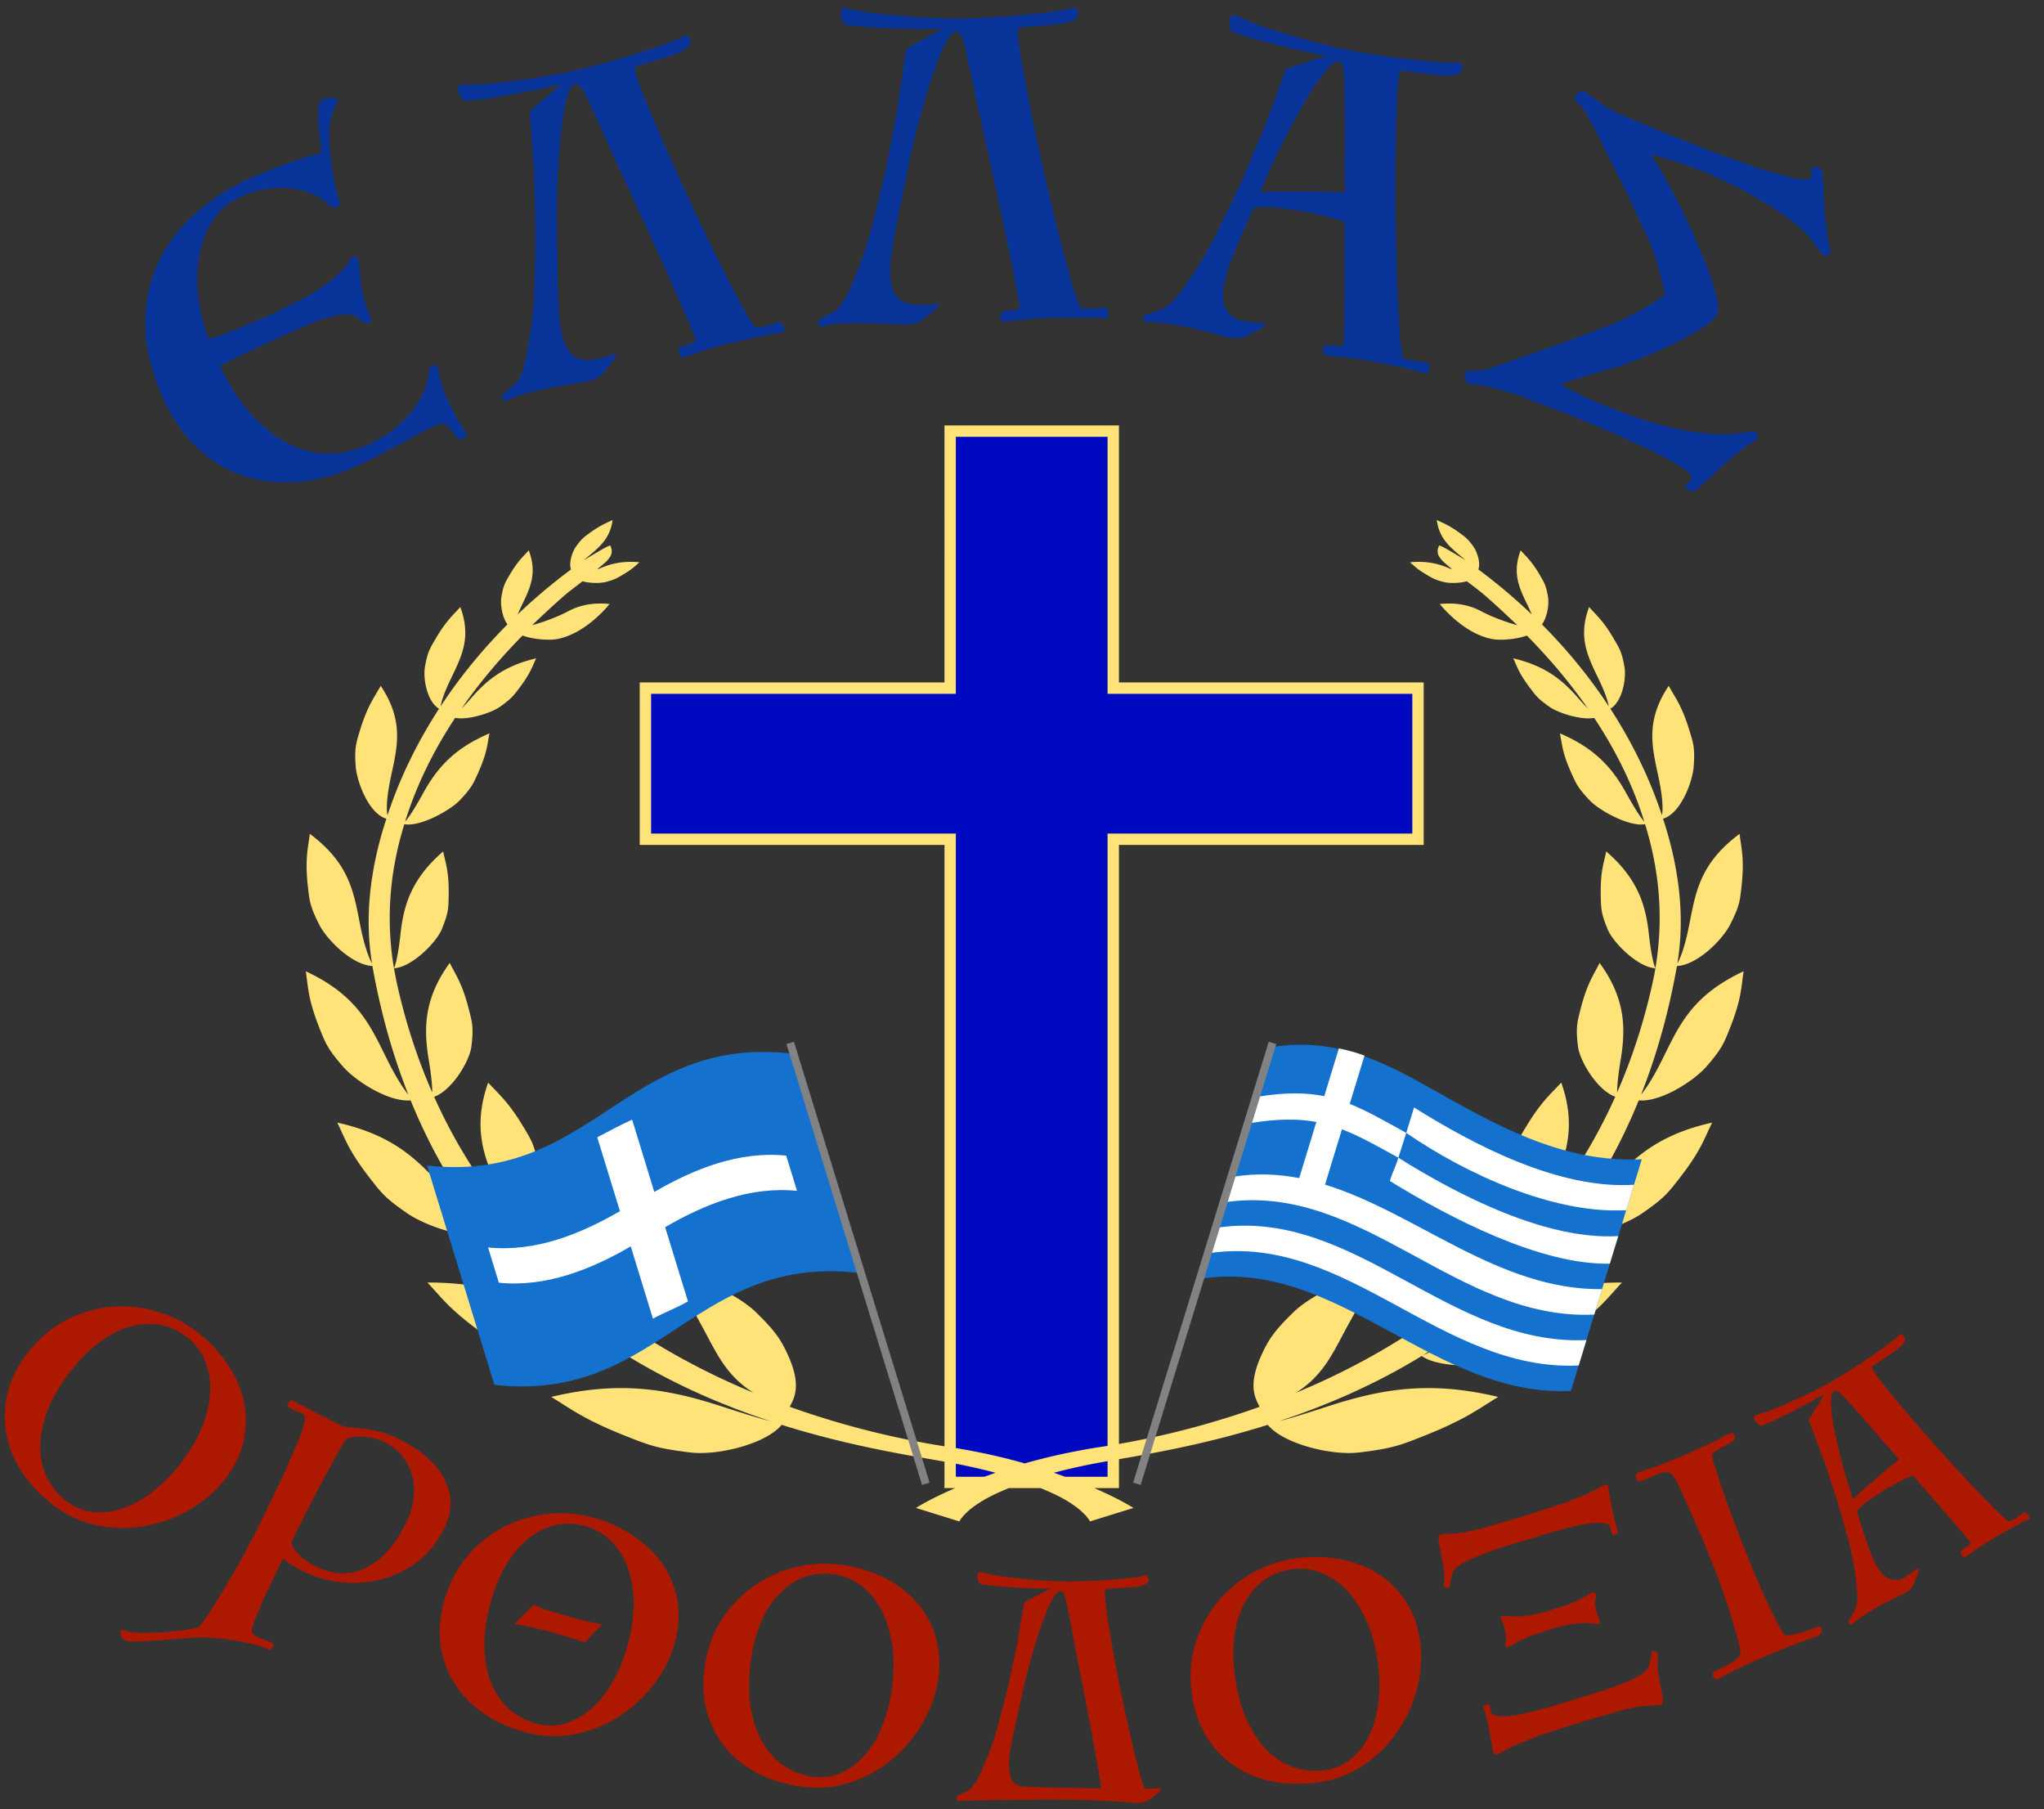
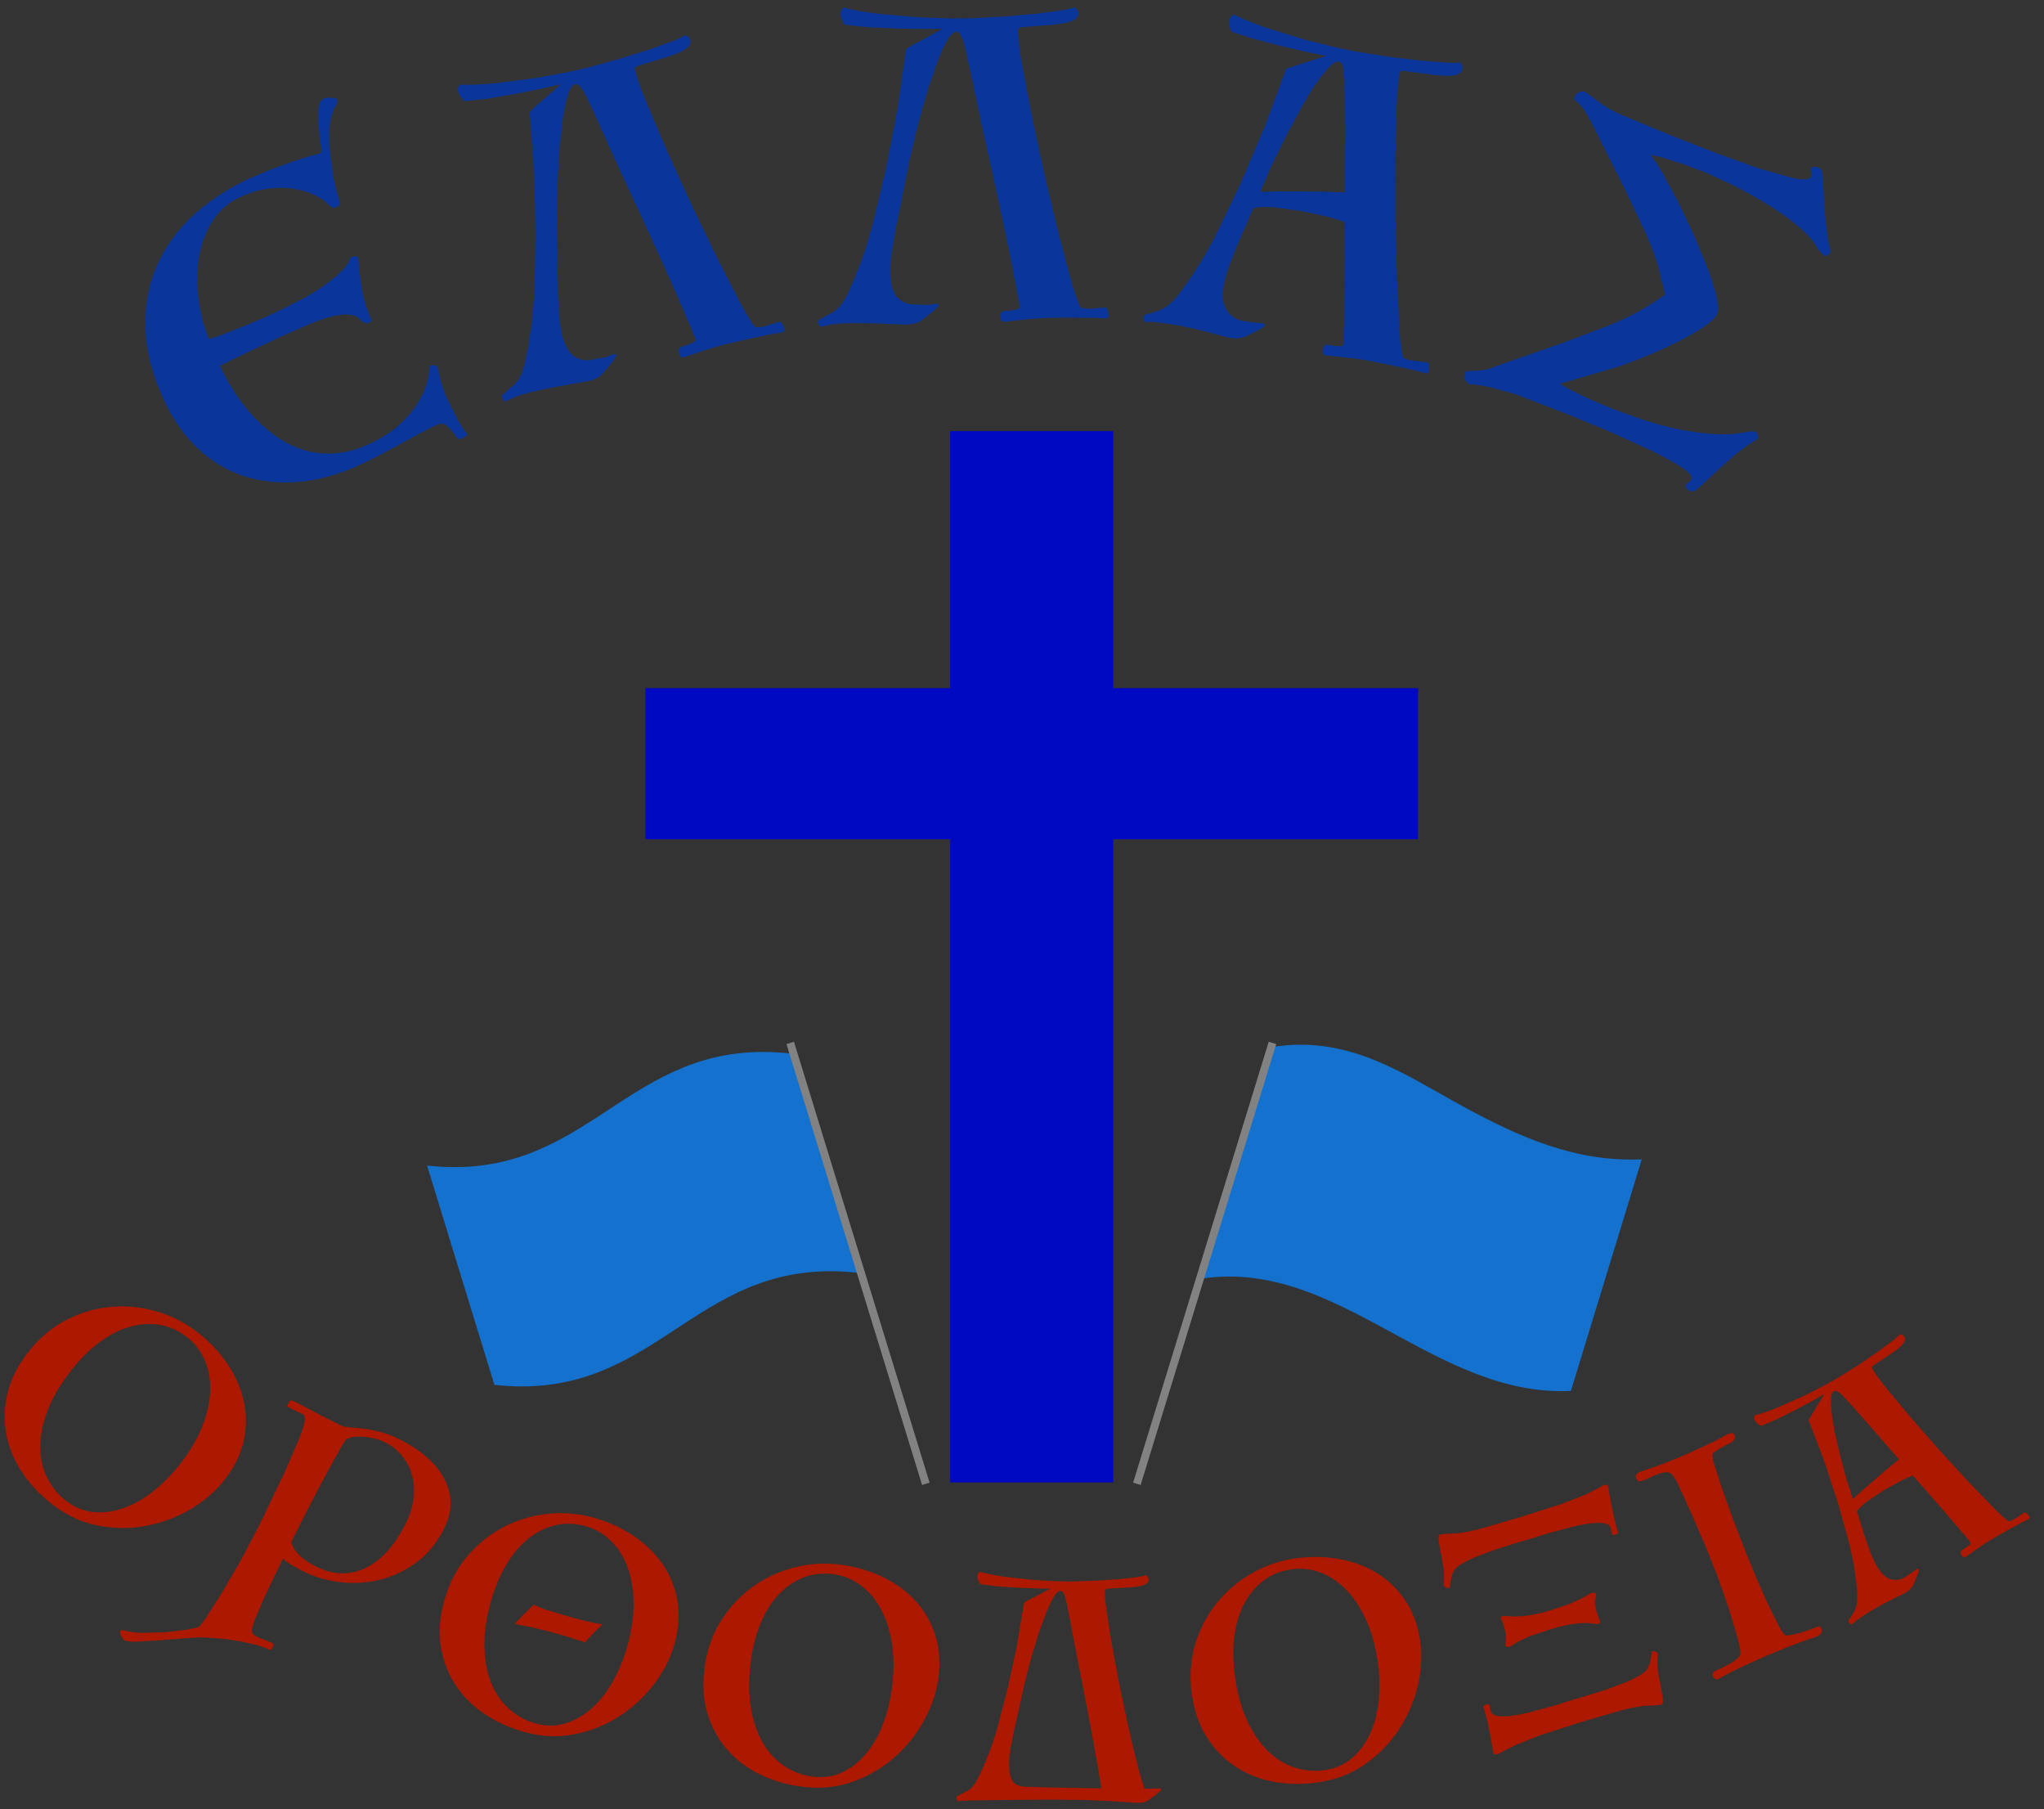
<svg xmlns="http://www.w3.org/2000/svg" width="100%" height="100%" viewBox="0 0 252 223" fill-rule="evenodd" stroke-linejoin="round" stroke-miterlimit="2">
  <rect x="0" y="0" width="252" height="223" fill="#333333" stroke="none" />
  <path d="M215.362 54.972c-.556.376-1.169.851-1.839 1.424l-1.929 1.724-1.631 1.534-.928.807a.66.66 0 0 1-.457.1c-.158-.025-.303-.082-.435-.171s-.228-.2-.287-.335a.36.36 0 0 1 .036-.376l.479-.369c.057-.052.111-.142.162-.271.106-.367-.315-.857-1.263-1.47s-2.179-1.289-3.69-2.029l-5.007-2.295-5.228-2.158-4.332-1.668-2.28-.865-2.891-.798c-.904-.205-1.825-.343-2.763-.413-.427-.427-.606-.729-.536-.906s.122-.407.158-.69l1.556-.06.943-.132c.259-.047.512-.124.759-.232s.604-.237 1.071-.388l7.778-2.721 5.394-2.038c1.499-.602 2.784-1.204 3.855-1.806s2.147-1.286 3.226-2.051l-.854-3.51c-.336-1.134-.827-2.441-1.474-3.92l-2.51-5.328-3.925-7.832-.757-1.41-.507-.839c-.152-.227-.322-.433-.51-.618l-.718-.727a.98.98 0 0 0 .162-.271c.037-.096.091-.187.161-.271s.184-.16.341-.229.383-.1.678-.096l2.271 1.669c.778.527 1.666.987 2.664 1.377l1.89.796 4.125 1.699 5.241 2.052 5.274 1.897 4.243 1.188c1.186.241 1.891.22 2.114-.064.114-.104.158-.263.131-.478l-.081-.505c.069-.27.296-.376.682-.318s.625.254.717.587c.046.167.085.59.115 1.271l.128 2.306.188 2.58.275 2.142.359 1.644c-.312.324-.544.465-.695.424s-.34-.198-.567-.472c-.207-.23-.447-.565-.72-1.006s-.762-.995-1.467-1.661-1.716-1.452-3.033-2.357-3.132-1.96-5.446-3.163l-3.297-1.541-3.11-1.163-2.481-.776-1.429-.336c.402.491.91 1.257 1.525 2.296l1.904 3.531 1.972 4.142 1.701 4.12c.475 1.3.827 2.441 1.056 3.422s.261 1.68.097 2.099c-.189.483-.844 1.09-1.966 1.821s-2.558 1.505-4.308 2.324-3.755 1.622-6.013 2.409l-7.079 2.075c.2.153.606.395 1.219.728l2.267 1.111 3.039 1.273 3.516 1.265c2.111.678 3.951 1.148 5.52 1.409s2.887.406 3.953.434 1.917-.011 2.552-.115l1.366-.218c.43-.054.699-.005.806.149s.152.393.135.721l-1.361.916zM56.241 53.84c-.263-.412-.593-.823-.988-1.232s-.876-.485-1.442-.227l-1.881.94-2.487 1.36-2.653 1.434-2.376 1.167c-2.739 1.245-5.342 1.954-7.809 2.127s-4.739-.105-6.818-.831-3.935-1.886-5.571-3.478-2.984-3.554-4.043-5.883c-1.475-3.243-2.227-6.273-2.255-9.091s.496-5.383 1.572-7.696 2.601-4.346 4.577-6.099 4.223-3.203 6.741-4.349l2.488-1.046 2.589-.949 2.185-.709 1.371-.368c.172-.04.208-.379.107-1.017l-.258-2.134c-.072-.784-.083-1.539-.033-2.265s.296-1.188.736-1.389c.607-.086 1.063-.084 1.37.004s.31.391.013.906c-.466.896-.725 1.935-.776 3.117s.042 2.536.28 4.062c.028.48.128 1.138.299 1.972s.407 1.752.711 2.754c.051.281-.092.488-.429.623s-.67.01-.996-.374c-.358-.369-.883-.728-1.574-1.079s-1.514-.613-2.467-.787-2.008-.198-3.166-.07-2.366.478-3.625 1.051c-1.417.644-2.539 1.601-3.368 2.87s-1.391 2.704-1.69 4.303-.346 3.291-.14 5.079a21.07 21.07 0 0 0 1.304 5.248c.28-.052.836-.229 1.668-.531l2.685-1.05 2.771-1.175 1.972-.926 2.911-1.495c.933-.538 1.769-1.08 2.509-1.625s1.358-1.065 1.856-1.557.815-.922.953-1.288a.57.57 0 0 1 .435-.483c.251-.076.452-.073.604.01.066.312.124.732.174 1.26l.2 1.818c.083.684.226 1.417.43 2.198s.484 1.566.842 2.353c.08.343-.058.52-.414.53s-.616-.081-.78-.272c-.355-.447-.84-.701-1.457-.762s-1.343.013-2.179.222-1.749.52-2.739.932l-3.185 1.392-5.149 2.399-2.72 1.351a26.6 26.6 0 0 0 1.609 2.972c.643 1.038 1.388 2.029 2.235 2.973s1.788 1.799 2.82 2.564a12.31 12.31 0 0 0 3.37 1.773c1.215.416 2.52.591 3.916.527s2.864-.448 4.406-1.15c1.48-.673 2.704-1.448 3.673-2.326s1.728-1.755 2.279-2.632.941-1.71 1.171-2.499.34-1.446.328-1.973c.051-.137.093-.213.124-.227.126-.058.297-.078.513-.063s.36.103.432.26l.232 1.262c.201.859.53 1.792.988 2.799l1.19 2.365c.421.759.832 1.37 1.233 1.833-.258.269-.508.45-.751.541s-.461.01-.653-.244zm27.666-11.038c.126-.067.306-.13.541-.189s.449-.129.642-.213.359-.169.497-.257.195-.183.17-.283-.173-.483-.445-1.146l-1.036-2.441-1.425-3.254-1.633-3.656-1.638-3.575-1.394-3.021-1.381-2.97-1.651-3.625-1.564-3.487-1.155-2.492c-.427-.856-.745-1.383-.955-1.58s-.398-.275-.566-.233c-.335.083-.621.475-.856 1.175s-.444 1.617-.626 2.749l-.456 3.856-.262 4.422-.08 4.51.085 4.096.029 2.478.042 2.636.142 2.611c.071.856.194 1.636.369 2.341.343 1.375.862 2.28 1.558 2.712s1.48.541 2.352.323c.067-.016.204-.042.409-.075l.667-.113c.239-.041.474-.1.705-.175s.405-.163.522-.264c.386-.025.531.055.434.24s-.292.473-.586.867l-.963 1.176c-.399.473-.985.806-1.756.998a14.9 14.9 0 0 1-.793.144l-1.561.282-1.944.351-1.931.4c-1.183.259-2.117.519-2.8.778l-1.303.565c-.059.05-.174-.055-.346-.315s-.132-.457.12-.591a3.34 3.34 0 0 0 .46-.409c.155-.163.367-.349.636-.559.663-.486 1.142-1.318 1.436-2.496s.573-2.673.835-4.485c.194-1.224.338-2.864.432-4.919l.144-6.718-.175-7.574-.541-7.537c.152-.252.576-.66 1.272-1.226l2.569-2.243-2.353.532-3.285.658-3.41.582-2.73.306c-.151-.034-.321-.179-.509-.435s-.317-.518-.384-.787c-.075-.302.001-.57.228-.805 1.434.035 2.967-.035 4.598-.209l4.662-.6 3.964-.72 2.555-.583 3.977-1.097 3.719-1.166 2.869-1.036c.776-.318 1.236-.548 1.378-.691.059-.05.181.009.365.177s.285.285.302.352c.092.37-.007.688-.297.956s-.726.52-1.309.754-1.307.477-2.171.728l-2.882.878c.017.067.008.105-.025.113a.23.23 0 0 0-.095.05c-.029.025-.046.065-.05.12s.015.166.056.333c.193.772.636 2.016 1.331 3.732l2.46 5.802 3.077 6.772 3.208 6.658 2.801 5.451c.833 1.557 1.476 2.599 1.928 3.128.311-.042.495-.052.554-.031s.239-.006.541-.081l1.12-.333.717-.232c.135-.033.269.076.403.328s.213.428.238.528c.059.235-.029.382-.264.441-.168.041-.407.083-.718.125s-.736.121-1.277.238l-2.108.444-3.259.759-1.422.407-1.46.471-1.233.414-.743.238c-.201.05-.365-.105-.49-.466s-.067-.625.177-.792zm79.589-35.908l-2.364-.485-3.263-.756-3.347-.875-2.613-.848c-.124-.093-.219-.295-.285-.606s-.074-.602-.024-.874a.81.81 0 0 1 .538-.64c1.293.623 2.718 1.192 4.277 1.705l4.494 1.376 3.908.979 2.568.522 4.101.645 3.924.454 3.042.24c.818.044 1.304.028 1.459-.05.068.013.158.1.269.261s.151.326.12.496a.92.92 0 0 1-.664.749c-.375.125-.876.174-1.504.147s-1.387-.105-2.278-.232l-2.987-.389c-.177.003-.296.175-.358.515-.143.782-.252 2.098-.327 3.948l-.151 6.301.011 7.437.178 7.39.304 6.12c.117 1.762.273 2.977.467 3.645.158.099.294.168.41.207s.327.086.634.142l1.157.159.749.084c.136.025.214.18.232.465s.018.478-.001.58c-.043.238-.184.335-.422.292-.17-.032-.405-.092-.705-.182a17.13 17.13 0 0 0-1.262-.31l-2.104-.464-3.282-.653-1.463-.215-1.524-.173-1.295-.132-.775-.089c-.102-.018-.174-.102-.217-.251s-.05-.307-.018-.477.083-.31.155-.42.178-.152.314-.127l1.238.147c.514.076.792-.005.836-.243.037-.204.064-.832.081-1.883l.034-3.791.019-4.716-.016-4.67c-.594-.215-1.352-.441-2.275-.68l-2.915-.639-3.422-.468c-1.09-.094-1.966-.061-2.628.099l-.996 2.271-1.049 2.418-.946 2.437c-.289.809-.499 1.57-.629 2.285-.255 1.395-.141 2.453.342 3.174s1.167 1.163 2.052 1.324l1.672.227c.231-.01.431 0 .601.031.272.05.396.143.371.279-.013.068-.109.164-.291.29a4.82 4.82 0 0 1-.675.377l-1.363.674c-.558.267-1.229.328-2.011.185-.102-.018-.363-.084-.782-.195l-1.533-.413-1.915-.482-1.93-.406-2.076-.327-1.269-.126-.657-.015c-.125.012-.222.012-.29 0s-.116-.083-.146-.212-.031-.26-.006-.396c.037-.204.144-.308.32-.311.366-.074.905-.239 1.62-.494.755-.284 1.485-.863 2.19-1.736s1.549-2.081 2.535-3.623c.681-1.036 1.489-2.47 2.422-4.303l2.902-6.061 2.963-6.973 2.615-7.089 4.929-1.577zm-39.798 31.468c.137-.039.327-.062.569-.069a4.16 4.16 0 0 0 .672-.071 3.57 3.57 0 0 0 .541-.146c.154-.056.229-.136.226-.24s-.066-.508-.191-1.214l-.491-2.606-.698-3.483-.816-3.921-.838-3.841-.718-3.249-.716-3.197-.84-3.893-.784-3.74-.597-2.681c-.235-.928-.434-1.51-.596-1.747s-.331-.354-.503-.349c-.346.01-.709.332-1.088.966s-.778 1.484-1.197 2.552l-1.268 3.67-1.199 4.264-1.04 4.39-.79 4.019-.5 2.428-.522 2.584-.417 2.581a14.69 14.69 0 0 0-.139 2.366c.041 1.417.356 2.411.943 2.982s1.331.844 2.23.817c.069-.002.208.003.415.014l.676.032a5.17 5.17 0 0 0 .726-.021c.241-.024.43-.073.567-.146.382.058.506.167.372.326s-.386.401-.757.723l-1.192.943c-.491.378-1.133.578-1.929.601a14.49 14.49 0 0 1-.805-.028l-1.584-.058-1.975-.072-1.972-.02c-1.211.001-2.178.055-2.902.162l-1.393.275c-.068.036-.158-.091-.271-.382s-.031-.475.244-.552a3.28 3.28 0 0 0 .536-.301c.187-.126.433-.263.74-.411.752-.333 1.397-1.044 1.936-2.132s1.13-2.489 1.772-4.204c.45-1.154.941-2.726 1.471-4.713l1.574-6.533 1.443-7.438 1.079-7.479c.202-.213.703-.522 1.504-.926l2.988-1.644-2.412.019-3.349-.058-3.456-.159-2.733-.283c-.14-.065-.275-.243-.405-.533s-.198-.574-.206-.851c-.009-.311.122-.557.393-.738 1.394.34 2.907.599 4.538.776l4.683.408 4.026.142 2.62-.024 4.119-.225 3.882-.346 3.025-.4c.826-.145 1.324-.272 1.494-.381.068-.037.174.047.318.25s.218.34.22.409a.92.92 0 0 1-.494.871c-.34.2-.82.352-1.44.457s-1.378.187-2.276.248l-3.003.243c.002.069-.014.105-.048.106a.23.23 0 0 0-.103.028c-.035.019-.059.054-.075.106s-.021.165-.016.338c.023.795.191 2.105.504 3.93l1.167 6.193 1.561 7.272 1.715 7.19 1.574 5.922c.482 1.699.888 2.854 1.217 3.468.312.025.495.054.548.087s.235.045.546.036l1.165-.086.75-.073c.138-.004.246.131.323.405s.118.464.121.568c.007.242-.111.366-.353.373-.172.005-.415-.005-.727-.03s-.745-.039-1.299-.04l-2.154-.015a86.69 86.69 0 0 0-3.346.046l-1.476.095-1.527.148-1.293.141-.776.075c-.208.006-.334-.181-.38-.56s.068-.625.342-.736zm42.1-14.646l-.008-3.272.016-3.978-.013-3.826-.05-2.751c-.036-.956-.109-1.567-.218-1.833s-.25-.415-.42-.446c-.34-.062-.748.153-1.225.646s-1.014 1.168-1.61 2.026-1.209 1.853-1.839 2.986l-1.88 3.506-1.767 3.605-1.416 3.274 2.146-.055h2.742l2.895.029 2.647.089z" fill="#093499" fill-rule="nonzero" />
  <path d="M137.252 84.816V53.138h-20.11v31.678h-37.57v18.625h37.57v79.276h20.11v-79.276h37.57V84.816h-37.57z" fill="#0009c2" />
-   <path d="M116.442 178.263v-74.121H78.871V84.115h37.571V52.437h21.511v31.678h0 37.57v20.027h-37.57v73.833a105.87 105.87 0 0 0 17.349-4.58c-.557-1.064-1.463-2.588.156-6.234.936-2.104 1.7-3.162 3.98-5.393 1.856-1.82 6.215-4.232 9.475-4.148 0 0-.03.883-2.547 5.393-1.908 3.41-3 6.397-6.594 8.652 4.396-1.819 8.97-4.105 13.463-6.971-1.805-2.17-1.99-6.947-1.144-9.081 1.159-2.92 1.738-3.549 3.357-5.417 3.015-3.465 4.619-4.366 6.571-5.908 1.01 6.651-1.306 11.125-4.566 15.509-1.344 1.796-2.183 3.053-2.703 3.912 5.079-3.404 10.002-7.582 14.376-12.691-2.094-1.252-3.171-5.538-2.8-7.485.461-2.455.825-3.017 1.835-4.68 1.863-3.084 2.999-3.978 4.321-5.417 1.857 5.217.706 9.039-1.218 12.884-1.262 2.533-1.715 3.809-1.878 4.389 3.757-4.437 7.084-9.577 9.757-15.526-2.22-.798-4.374-4.396-4.596-6.197-.283-2.31-.119-2.89.311-4.589.802-3.138 1.575-4.16 2.354-5.708 3.179 4.353 3.238 8.035 2.607 11.875-.371 2.225-.446 3.446-.446 4.087 1.82-4.154 3.32-8.694 4.404-13.67.118-.539.222-1.083.312-1.633-2.198-.139-5.213-3.168-5.882-4.801-.824-2.007-.824-2.551-.854-4.123-.066-2.932.364-3.966.676-5.478 3.899 3.362 4.864 6.621 5.25 10.14.379 3.404.787 4.208.81 4.256.92-5.417.72-11.306-1.27-17.757-1.968.362-5.681-1.712-6.839-2.945-1.448-1.536-1.641-2.001-2.25-3.356-1.129-2.509-1.129-3.506-1.411-4.891 4.596 1.953 6.616 4.541 8.242 7.485 1.27 2.31 1.931 3.138 2.161 3.392-1.292-4.154-3.297-8.446-6.178-12.788-1.574.303-4.426-.592-5.502-1.354-1.433-1.016-1.679-1.36-2.414-2.34-1.373-1.82-1.574-2.6-2.064-3.646 3.988.938 6.074 2.697 7.916 4.795a32.27 32.27 0 0 0 1.284 1.385c-2.079-2.981-4.566-5.992-7.522-8.991-1.129.435-3.126.647-4.292.429-3.616-.683-6.445-4.317-6.445-4.317.698-.042 2.829-.308 5.071.877 2.117 1.119 4.486 1.741 4.486 1.741s-2.651-2.551-4.382-4.002c-.319-.266-1.834-1.415-1.834-1.415-.891.26-2.22.26-2.881.085-1.069-.285-1.299-.424-1.975-.829-1.27-.731-1.597-1.118-2.161-1.596 2.191-.212 3.735.224 5.191.895-.223-.278-.104-.103-1.151-1.034 0 0-.275-.302-.446-.58-.401-.647.007-1.343.007-1.343.231-.012 1.434.708 3.245 1.802l-.334-.29c-1.537-1.282-2.903-2.334-3.2-4.662.817.405 1.448.605 2.814 1.59.728.539.988.714 1.663 1.639.476.647.958 2.038.647 2.866a70.22 70.22 0 0 1 6.571 5.538c-.119-.29-.252-.592-.423-.961-1.047-2.177-2.035-4.003-.936-6.929.728.81 1.359 1.324 2.384 3.071.549.95.75 1.27.988 2.661.148.864-.06 2.442-.743 3.398 3.223 3.234 5.963 6.632 8.235 10.085-.089-.496-.356-1.5-1.218-3.284-1.344-2.811-2.621-5.163-1.203-8.948.943 1.064 1.76 1.717 3.082 3.979.713 1.221.965 1.638 1.277 3.422.238 1.414-.252 4.244-1.737 5.139 2.829 4.371 4.93 8.809 6.349 13.12.066-.26.267-1.475-.424-4.722-.794-3.718-1.633-6.868 1.263-11.222.824 1.488 1.626 2.461 2.554 5.496.505 1.645.691 2.207.527 4.468-.141 1.826-1.567 5.756-3.779 6.415 2.198 6.687 2.636 12.643 1.767 17.843.304-.545.898-1.875 1.455-4.735.81-4.087 1.315-7.587 6.216-11.245.208 1.783.616 3.017.245 6.433-.201 1.844-.253 2.479-1.419 4.77-.928 1.826-3.995 4.952-6.549 5.091-1.04 5.847-2.547 11.107-4.426 15.853.557-.683 1.463-1.995 2.651-4.402 2.079-4.214 3.668-7.854 9.995-10.804-.304 1.947-.245 3.343-1.656 6.929-.765 1.929-1.01 2.6-2.933 4.819-1.507 1.729-5.569 4.395-8.346 4.165-2.443 6.016-5.48 11.186-8.926 15.636.824-.617 2.146-1.772 4.054-3.87 3.542-3.918 6.386-7.346 13.924-9.027-.966 1.953-1.359 3.422-4.003 6.826-1.426 1.838-1.901 2.479-4.626 4.354-2.124 1.463-7.173 3.325-9.98 2.521-5.072 6.348-10.953 11.215-17.027 14.958.542-.206 2.22-.955 6.141-3.446 4.96-3.144 10.151-5.539 18.378-5.502-1.656 1.759-2.569 3.162-6.445 6.004-2.087 1.529-2.785 2.067-6.208 3.343-2.777 1.034-9.639 1.433-12.03-.296-5.888 3.609-11.947 6.173-17.628 8.047 1.039-.266 2.77-.768 5.695-1.723 6.513-2.128 12.535-3.392 21.357-1.276-2.451 1.476-3.958 2.745-9.193 4.819-2.83 1.119-3.787 1.524-7.946 2.026-3.327.411-9.289-1.01-11.272-3.404-7.225 2.27-13.737 3.437-18.344 4.234v3.563h-3.047c3.152 1.354 4.837 2.445 4.837 2.445l-5.361 1.663s-.809-1.82-5.101-3.689l-.975-.419h-3.945l-.975.419c-4.292 1.869-5.108 3.689-5.108 3.689l-5.354-1.663s1.685-1.091 4.837-2.445h-1.319v-3.264l-.305-.053c-4.633-.804-11.762-1.965-19.767-4.48-1.983 2.394-7.953 3.815-11.272 3.404-4.159-.502-5.116-.907-7.946-2.026-5.235-2.074-6.75-3.343-9.193-4.819 8.822-2.116 14.837-.852 21.357 1.276 2.918.955 4.656 1.457 5.695 1.723-5.681-1.874-11.74-4.438-17.628-8.047-2.391 1.729-9.26 1.33-12.03.296-3.423-1.276-4.121-1.814-6.215-3.343-3.869-2.842-4.782-4.245-6.438-6.004 8.227-.037 13.418 2.358 18.378 5.502 3.914 2.491 5.599 3.24 6.141 3.446-6.081-3.743-11.955-8.61-17.027-14.958-2.807.804-7.856-1.058-9.98-2.521-2.725-1.875-3.2-2.516-4.626-4.354-2.644-3.404-3.045-4.873-4.003-6.826 7.538 1.681 10.382 5.109 13.924 9.027 1.908 2.098 3.23 3.253 4.047 3.87-3.439-4.45-6.476-9.62-8.926-15.636-2.77.23-6.832-2.436-8.339-4.165-1.931-2.219-2.168-2.89-2.933-4.819-1.411-3.586-1.352-4.982-1.656-6.929 6.326 2.95 7.908 6.59 9.995 10.804 1.188 2.407 2.094 3.719 2.651 4.402-1.879-4.746-3.394-10.006-4.433-15.853-2.547-.139-5.622-3.265-6.55-5.091-1.158-2.291-1.21-2.926-1.411-4.77-.371-3.416.03-4.65.245-6.433 4.894 3.658 5.406 7.158 6.208 11.245.565 2.86 1.159 4.19 1.463 4.735-.869-5.2-.431-11.156 1.767-17.843-2.212-.659-3.638-4.589-3.779-6.415-.171-2.261.022-2.823.52-4.468.928-3.035 1.73-4.008 2.561-5.496 2.896 4.354 2.05 7.504 1.255 11.222-.69 3.247-.482 4.462-.416 4.722 1.419-4.311 3.513-8.749 6.349-13.12-1.485-.895-1.982-3.725-1.737-5.139.304-1.784.564-2.201 1.277-3.422 1.314-2.262 2.139-2.915 3.082-3.979 1.411 3.785.141 6.137-1.211 8.948-.854 1.784-1.128 2.788-1.21 3.284 2.272-3.453 5.012-6.851 8.235-10.085-.683-.956-.899-2.534-.743-3.398.238-1.391.431-1.711.988-2.661 1.017-1.747 1.656-2.261 2.384-3.071 1.099 2.926.111 4.752-.936 6.929l-.431.961a70.47 70.47 0 0 1 6.579-5.538c-.311-.828.164-2.219.646-2.866.669-.925.929-1.1 1.664-1.639 1.359-.985 1.997-1.185 2.807-1.59-.297 2.328-1.664 3.38-3.193 4.662-.127.109-.23.193-.334.29 1.811-1.094 3.014-1.814 3.245-1.802 0 0 .401.696.007 1.343-.171.278-.446.58-.446.58-1.047.931-.935.756-1.151 1.034 1.448-.671 2.993-1.107 5.191-.895-.564.478-.891.865-2.161 1.596-.683.405-.913.544-1.983.829-.653.175-1.99.175-2.873-.085l-1.834 1.415c-1.731 1.451-4.382 4.002-4.382 4.002s2.369-.622 4.486-1.741c2.242-1.185 4.373-.919 5.064-.877 0 0-2.829 3.634-6.438 4.317-1.166.218-3.171.006-4.292-.429-2.956 2.999-5.443 6.01-7.522 8.991a32.27 32.27 0 0 0 1.284-1.385c1.842-2.098 3.928-3.857 7.916-4.795-.498 1.046-.691 1.826-2.064 3.646-.743.98-.988 1.324-2.414 2.34-1.076.762-3.928 1.657-5.51 1.354-2.873 4.342-4.878 8.634-6.17 12.788.23-.254.891-1.082 2.161-3.392 1.618-2.944 3.638-5.532 8.242-7.485-.282 1.385-.282 2.382-1.411 4.891-.609 1.355-.802 1.82-2.25 3.356-1.166 1.233-4.878 3.307-6.839 2.945-1.99 6.451-2.19 12.34-1.277 17.757.03-.048.438-.852.809-4.256.387-3.519 1.352-6.778 5.258-10.14.312 1.512.742 2.546.676 5.478-.03 1.572-.03 2.116-.854 4.123-.669 1.633-3.684 4.662-5.889 4.801l.312 1.633c1.084 4.976 2.584 9.516 4.403 13.67.008-.641-.067-1.862-.438-4.087-.631-3.84-.572-7.522 2.599-11.875.78 1.548 1.552 2.57 2.354 5.708.438 1.699.602 2.279.319 4.589-.222 1.801-2.376 5.399-4.596 6.197a65.33 65.33 0 0 0 9.75 15.526c-.156-.58-.609-1.856-1.879-4.389-1.916-3.845-3.067-7.667-1.21-12.884 1.314 1.439 2.458 2.333 4.321 5.417 1.01 1.663 1.367 2.225 1.835 4.68.371 1.947-.706 6.233-2.8 7.485 4.374 5.109 9.297 9.287 14.376 12.691-.52-.859-1.359-2.116-2.703-3.912-3.26-4.384-5.576-8.858-4.566-15.509 1.952 1.542 3.549 2.443 6.564 5.908 1.626 1.868 2.205 2.497 3.364 5.417.846 2.134.661 6.911-1.144 9.081 4.485 2.866 9.067 5.152 13.463 6.971-3.594-2.255-4.693-5.242-6.594-8.652-2.517-4.51-2.547-5.393-2.547-5.393 3.26-.084 7.619 2.328 9.475 4.148 2.28 2.231 3.044 3.289 3.98 5.393 1.619 3.646.713 5.17.156 6.234 7.888 2.827 14.826 4.203 19.077 4.868zm20.109 1.833v1.92h-5.254l-1.36-.489c1.884-.507 4.065-.992 6.593-1.427l.021-.004zm-18.708 1.92v-1.605c1.817.35 3.439.727 4.886 1.116l-1.359.489h-3.527zm18.708-3.806l-.719.112c-3.522.538-6.709 1.252-9.499 2.051-2.519-.722-5.364-1.374-8.49-1.89v-75.742h-37.57V85.516h37.57V53.839h18.708v30.977.7h37.57v17.225h-37.57v75.469z" fill="#ffe278" />
  <g fill-rule="nonzero">
    <path d="M193.672 171.442c-16.917.78-28.51-16.239-45.341-13.873l8.736-28.554c9.394-1.403 16.063 3.42 23.467 7.445 6.835 3.715 13.755 6.803 21.875 6.429l-8.737 28.553zm-99.491-41.784h-.109c-17.457.01-22.288 16.131-41.421 14.001l8.302 27.032c9.844 1.095 15.902-2.642 21.841-6.528l1.15-.753c5.939-3.887 11.997-7.623 21.841-6.529l-8.3-27.029c-1.151-.128-2.249-.19-3.304-.194z" fill="#1471cd" />
-     <path d="M194.632 168.306c-16.918.779-28.511-16.24-45.342-13.874l.959-3.137c16.832-2.365 28.424 14.653 45.343 13.874l-.96 3.137zm-96.369-21.525c-5.803-.586-11.321 1.614-16.259 4.475l2.813 9.148c-1.728.991-2.614 1.196-4.316 2.129l-2.736-8.907c-4.935 2.863-10.455 5.061-16.259 4.475l-1.334-4.344c5.801.588 11.324-1.612 16.259-4.475l-2.797-9.107c1.723-.879 2.693-1.449 4.302-2.168l2.732 8.907c4.94-2.862 10.458-5.063 16.262-4.477l1.333 4.344zm67.037-17.506c1.136.244 1.763.429 2.927.829l-1.823 5.958c2.136.851 4.278 2.082 6.97 3.575l-.972 3.059c-2.688-1.492-4.826-2.689-6.956-3.501l-.8 2.613-1.285 4.201c11.292 3.485 21.398 13.031 34.151 12.886l-.961 3.137c-16.917.779-28.51-16.24-45.341-13.874l.959-3.137c2.774-.43 5.429-.31 8.007.186l2.115-6.913c-2.257-.42-4.77-.408-8.088.126l.427-1.439.109-.376.427-1.44c3.321-.534 5.838-.513 8.099-.054l1.801-5.886.234.05zm33.171 26.483c-8.583.168-19.727-5.646-27.122-10.197.384-1.255.67-1.611 1.053-2.865 7.461 4.677 18.262 10.184 27.109 9.66l-1.04 3.402zm2.018-6.596c-8.957.507-19.779-4.476-27.115-9.525l.96-3.136c7.402 4.636 17.894 10.134 27.115 9.525l-.96 3.136z" fill="#fff" />
  </g>
  <path d="M157.345 128.686l-.927-.285-16.717 54.344.926.285 16.718-54.344zm-60.382 0l.926-.285 16.718 54.344-.927.285-16.717-54.344z" fill="#828282" />
  <path d="M142.855 220.408c.275.048.363.128.264.241s-.285.282-.557.509l-.873.66c-.36.264-.826.399-1.399.403-.075.001-.399-.022-.972-.068l-2.281-.151-3.271-.144-3.905-.046-5.718.043-3.531.045-1.831.051c-.361.015-.579.035-.654.06-.049.026-.112-.067-.188-.278s-.015-.343.183-.394c.125-.051.255-.12.391-.209a4.31 4.31 0 0 1 .54-.284c.547-.228 1.022-.73 1.428-1.505s.852-1.776 1.342-3c.342-.825.72-1.949 1.133-3.372l1.236-4.68 1.156-5.334.895-5.37c.148-.15.514-.365 1.098-.643l2.177-1.137c-.398.003-.977-.006-1.738-.025l-2.411-.094-2.486-.169-1.964-.247c-.1-.049-.194-.179-.283-.39a1.6 1.6 0 0 1-.135-.616c-.002-.224.096-.399.295-.525.998.267 2.084.477 3.256.63l3.366.367 2.897.166 1.888.023 2.97-.097 2.801-.189 2.185-.24c.597-.092.958-.175 1.082-.251.049-.025.125.037.225.185s.152.248.152.298c.002.274-.121.481-.369.62s-.596.241-1.044.306-.996.113-1.643.143l-2.167.128c0 .05-.012.075-.037.075s-.05.007-.074.02-.044.037-.056.075-.018.118-.017.243c.003.423.058 1.046.163 1.867l.414 2.837.605 3.471.738 3.825.813 3.844.811 3.525.732 2.91.612 1.939 1.177-.009c.337-.003.53-.017.579-.042zm-7.063.015l-.352-2.09-.624-3.527-.739-3.975-.661-3.433-.465-2.313-.544-2.818-.506-2.706-.388-1.94c-.155-.672-.289-1.094-.402-1.268s-.233-.26-.357-.259c-.249.002-.515.228-.799.679s-.584 1.057-.902 1.819l-.971 2.623-.93 3.053-.818 3.145-.632 2.882-.398 1.741-.416 1.853-.342 1.853c-.095.611-.141 1.178-.137 1.701.008 1.021.175 1.743.502 2.164s.902.628 1.724.622l.878.031 2.131.059 2.915.053 3.233.051zm-36.7-.181c-1.93-.227-3.696-.724-5.3-1.49s-2.958-1.772-4.065-3.018-1.927-2.705-2.458-4.373-.677-3.516-.438-5.545c.262-2.227.92-4.194 1.974-5.901s2.349-3.122 3.886-4.246 3.238-1.933 5.103-2.428a14.99 14.99 0 0 1 5.654-.406c1.807.212 3.507.682 5.102 1.409s2.963 1.679 4.104 2.854a11.25 11.25 0 0 1 2.556 4.177c.564 1.609.73 3.391.5 5.346-.219 1.855-.807 3.655-1.765 5.398a16.85 16.85 0 0 1-3.662 4.574c-1.483 1.305-3.181 2.303-5.093 2.993s-3.945.909-6.098.656zm63.38-.549c-1.925.271-3.759.239-5.504-.094s-3.312-.962-4.7-1.887-2.55-2.125-3.488-3.604-1.548-3.229-1.833-5.252c-.312-2.22-.175-4.29.41-6.209s1.479-3.617 2.68-5.094a15.19 15.19 0 0 1 4.318-3.645c1.678-.953 3.466-1.563 5.366-1.83 1.801-.253 3.565-.231 5.293.067s3.292.871 4.694 1.718 2.58 1.977 3.534 3.39 1.567 3.094 1.841 5.043c.26 1.851.148 3.741-.335 5.67s-1.276 3.714-2.379 5.354a15.72 15.72 0 0 1-4.166 4.19c-1.675 1.153-3.585 1.881-5.731 2.183zm-62.216-.706c1.361.16 2.601-.039 3.72-.597s2.098-1.358 2.936-2.401 1.516-2.28 2.036-3.711.874-2.952 1.064-4.56c.23-1.955.202-3.745-.083-5.372s-.765-3.031-1.441-4.214-1.518-2.13-2.526-2.838a7.1 7.1 0 0 0-3.293-1.272c-1.361-.16-2.615-.001-3.763.479s-2.161 1.207-3.041 2.182-1.605 2.175-2.174 3.601-.956 3.004-1.16 4.736c-.259 2.202-.225 4.144.104 5.826s.858 3.099 1.588 4.251 1.621 2.053 2.673 2.704 2.172 1.046 3.36 1.186zm63.022-.804c1.357-.191 2.506-.698 3.447-1.522s1.684-1.847 2.229-3.068.887-2.591 1.026-4.107.096-3.077-.129-4.68c-.274-1.949-.756-3.674-1.445-5.175s-1.511-2.737-2.465-3.71-2.009-1.674-3.164-2.103-2.324-.56-3.508-.393c-1.357.191-2.53.664-3.518 1.419s-1.784 1.716-2.387 2.883-.999 2.512-1.188 4.035-.161 3.149.082 4.876c.309 2.195.836 4.065 1.581 5.608s1.618 2.779 2.616 3.708 2.089 1.574 3.273 1.936a8.12 8.12 0 0 0 3.55.293zm31.656-5.928l-5.177 1.668-2.96 1.195-1.495.748c-.298.178-.555.298-.77.361-.192.056-.318.021-.381-.103s-.095-.238-.099-.341l-.16-.946-.233-1.333-.312-1.467-.336-1.284a1.61 1.61 0 0 0-.091-.245 1.19 1.19 0 0 1-.07-.175c.081-.075.174-.135.279-.178l.263-.097c.096-.028.16-.008.193.061a1.34 1.34 0 0 1 .081.21c.035.119.059.223.071.31a2.38 2.38 0 0 0 .071.31c.084.287.351.469.802.545s1.02.072 1.709-.013 1.457-.231 2.305-.439l2.598-.701.969-.282.586-.191.802-.254 1.579-.461 2.836-.886 2.423-.902a13.35 13.35 0 0 0 1.783-.891c.485-.297.795-.569.93-.816.152-.278.27-.631.353-1.057l.189-1.087c.048-.014.162-.002.342.037a.53.53 0 0 1 .389.334c-.118.839-.081 1.743.111 2.712l.48 2.643c.074.523.004.816-.211.879-.143.042-.709.084-1.696.126s-2.365.32-4.135.837l-4.018 1.173zm-130.247 1.229c-1.874-.517-3.544-1.276-5.013-2.275s-2.656-2.2-3.561-3.601-1.495-2.964-1.767-4.694-.136-3.578.407-5.547c.597-2.162 1.546-4.006 2.846-5.534s2.796-2.73 4.486-3.608a15.17 15.17 0 0 1 5.411-1.626 14.99 14.99 0 0 1 5.651.455c1.753.484 3.363 1.206 4.829 2.167s2.675 2.108 3.624 3.443a11.24 11.24 0 0 1 1.894 4.516c.312 1.675.207 3.462-.317 5.359-.497 1.801-1.352 3.491-2.563 5.069s-2.648 2.9-4.312 3.966-3.494 1.794-5.489 2.187-4.037.3-6.126-.277zm1.34-1.064c1.321.364 2.577.356 3.768-.026s2.279-1.025 3.265-1.929 1.845-2.023 2.576-3.359 1.311-2.785 1.742-4.346c.524-1.897.768-3.671.733-5.322s-.297-3.112-.786-4.385-1.178-2.334-2.066-3.187a7.09 7.09 0 0 0-3.063-1.756c-1.321-.365-2.585-.398-3.792-.098s-2.319.866-3.337 1.696-1.915 1.907-2.694 3.23-1.4 2.825-1.864 4.506c-.59 2.137-.851 4.062-.78 5.774s.378 3.193.925 4.442 1.29 2.276 2.232 3.078 1.988 1.364 3.141 1.682zm151.42-8.188l-1.366.607-1.462.669-1.327.652-.941.506-.52.305c-.115.049-.239.028-.373-.064a.73.73 0 0 1-.275-.309c-.04-.091-.036-.208.012-.35a.52.52 0 0 1 .311-.317c.961-.413 1.704-.8 2.227-1.16s.802-.657.838-.889c.019-.334-.101-1.008-.36-2.022l-1.036-3.5-1.445-4.118-1.564-3.924-1.426-3.272-.971-2.165-.602-1.307-.305-.662c-.338-.723-.65-1.165-.936-1.327s-.68-.162-1.18-.001c-.363.102-.769.262-1.217.482s-.78.362-.996.428c-.17.046-.319.076-.449.091s-.238-.081-.326-.287c-.098-.229-.108-.408-.028-.537s.189-.223.326-.282c.184-.079.79-.292 1.82-.64s2.473-.92 4.327-1.717l3.07-1.421 1.702-.914a2.25 2.25 0 0 1 .485-.148c.164-.029.285.047.364.231.167.389-.003.719-.51.991a6.99 6.99 0 0 0-.603.3l-.64.356c-.207.117-.393.237-.556.362l-.368.28c-.095.095-.024.559.212 1.393l.987 3.054 1.4 3.872 1.47 3.802 1.255 3.061 1.465 3.315 1.342 2.698c.403.749.698 1.151.885 1.206.121.029.319.019.596-.032l.966-.212 1.099-.33.993-.386c.252-.108.422-.154.511-.138s.171.116.25.299c.089.206.067.392-.066.557a1.22 1.22 0 0 1-.473.366c-.137.059-.348.136-.633.231l-1.169.401-1.857.696-2.727 1.132-.206.088zM34.908 192.087l-1.072 2.18-1.285 2.699-1.061 2.497c-.291.76-.435 1.279-.433 1.558-.01.189.083.353.279.491a4.11 4.11 0 0 0 .705.388l.854.337.746.304c.056.055.076.128.06.217a1.11 1.11 0 0 1-.098.285c-.05.1-.105.184-.166.251s-.125.085-.192.052c-.424-.209-.935-.398-1.533-.567l-1.941-.454-2.133-.32-2.107-.162c-.647-.04-1.491-.018-2.532.067l-3.123.255-2.832.169c-.847.028-1.404-.024-1.673-.156-.111-.054-.218-.162-.319-.323s-.175-.322-.221-.483-.032-.287.04-.377.23-.102.476-.036c.603.185 1.372.286 2.308.302l2.79-.086 2.497-.292 1.46-.303c.167-.056.529-.496 1.086-1.319l1.935-3.046 2.313-3.985 2.187-4.151 3.214-6.706 1.786-4.14c.389-1.017.604-1.737.646-2.161s-.038-.685-.24-.784l-.41-.181-.662-.305-.613-.321c-.173-.099-.249-.171-.227-.216l.19-.386c.093-.19.196-.285.307-.286.123.033.374.142.755.329l1.308.685 1.534.817 1.468.742 1.09.536c.279.138.419.179.418.123.09.044.343.078.761.103l1.547.157c.614.08 1.297.214 2.05.404a11.4 11.4 0 0 1 2.237.829c2.795 1.374 4.697 3.039 5.708 4.993s1.009 3.959-.002 6.016c-.857 1.744-1.971 3.133-3.34 4.167s-2.857 1.76-4.464 2.178-3.247.534-4.92.35-3.235-.633-4.688-1.347l-1.426-.784c-.504-.303-.851-.571-1.042-.804zm161.819 4.306c.055.192.066.338.03.439s-.065.22-.09.357-.026.332-.004.586.099.606.232 1.061l.159.479.206.504c.049.168-.011.276-.178.325-.144.042-.319.041-.526-.002s-.528-.074-.961-.09-.998.026-1.696.125-1.584.307-2.66.622l-2.539.838-1.444.655-.744.451c-.15.109-.285.181-.404.216-.215.062-.376.045-.483-.054-.049-.168-.056-.302-.02-.403s.057-.224.067-.37.005-.339-.014-.58-.094-.589-.227-1.043l-.164-.497-.211-.523c-.042-.143.009-.236.152-.278s.343-.048.598-.019.604.045 1.045.046.999-.045 1.673-.138 1.512-.286 2.517-.579l2.377-.792 1.498-.671.852-.482c.197-.123.356-.201.476-.236.215-.063.376-.045.483.053zm-122.441 3.808l-1.11 1.07-1.057 1.161-2.546-.819-1.999-.552-2.272-.549-1.859-.358 1.163-1.192 1.198-1.181c.358.203.928.431 1.711.686l2.326.7 1.063.294 1.212.315 1.185.269.985.156zm150.616-28.362l-1.512.857-2.129 1.137-2.231 1.111-1.819.778c-.111.009-.258-.056-.442-.193a1.63 1.63 0 0 1-.428-.463c-.114-.193-.118-.394-.01-.603.996-.274 2.039-.641 3.128-1.101l3.09-1.384 2.584-1.321 1.641-.933 2.53-1.594 2.345-1.614 1.764-1.311c.465-.363.721-.603.768-.718.043-.026.133-.021.269.014s.237.105.301.212c.14.236.138.476-.006.721s-.393.509-.746.792-.802.601-1.346.954l-1.805 1.205c-.094.085-.078.235.05.449.293.492.858 1.258 1.694 2.297l2.904 3.49 3.531 4.03 3.598 3.925 3.066 3.176c.898.9 1.558 1.486 1.981 1.756a1.43 1.43 0 0 0 .32-.082 3.71 3.71 0 0 0 .411-.223l.704-.462.446-.309c.086-.051.201-.004.346.142s.236.25.274.315c.089.15.059.269-.091.358-.107.064-.263.143-.468.236s-.483.236-.832.43l-1.361.745-2.09 1.201-.896.577-.909.628-.765.542-.462.319c-.064.039-.143.028-.237-.033a.74.74 0 0 1-.237-.25c-.063-.107-.101-.208-.114-.302s.024-.166.11-.217c.18-.137.427-.306.742-.507s.427-.378.338-.528c-.076-.128-.359-.482-.849-1.06l-1.778-2.073-2.225-2.568-2.221-2.526c-.424.165-.943.401-1.557.709l-1.885 1.035-2.077 1.368c-.637.466-1.096.899-1.38 1.3l.536 1.703.577 1.809.642 1.771a10.6 10.6 0 0 0 .741 1.538c.523.877 1.086 1.397 1.69 1.56s1.185.077 1.741-.254l1.015-.67c.12-.115.233-.204.341-.268.171-.102.282-.11.333-.024.025.043.019.141-.02.294a3.43 3.43 0 0 1-.188.525l-.42 1.012c-.176.409-.511.761-1.003 1.054a11.68 11.68 0 0 1-.517.264l-1.027.503-1.268.646-1.239.694-1.282.807-.748.533-.363.303c-.062.066-.115.112-.158.137s-.102.01-.179-.045-.141-.127-.192-.213c-.076-.128-.067-.235.027-.32.163-.213.378-.558.644-1.036.276-.512.397-1.172.366-1.979s-.145-1.864-.342-3.167c-.121-.885-.363-2.046-.725-3.483l-1.298-4.664-1.697-5.187-1.941-5.086 1.927-3.191zm-37.459 15.158l5.182-1.65 2.966-1.177 1.489-.766c.295-.19.55-.316.765-.379.192-.056.318-.022.381.103s.095.238.099.341a7.89 7.89 0 0 0 .142.951l.251 1.328.312 1.467.336 1.283c.028.096.058.178.091.246a1.23 1.23 0 0 1 .07.174c-.17.128-.351.22-.542.276-.096.028-.16.007-.193-.061a1.34 1.34 0 0 1-.081-.21c-.035-.119-.059-.223-.071-.31s-.036-.191-.071-.31c-.084-.287-.351-.469-.802-.545s-1.02-.072-1.709.013-1.457.231-2.305.439l-2.598.7-.969.283-.586.191-.802.254-1.579.46-2.836.887-2.423.902c-.705.297-1.299.594-1.784.891s-.794.569-.929.816c-.152.278-.27.63-.353 1.057l-.189 1.087c-.048.014-.162.002-.342-.037s-.309-.149-.389-.334c.118-.839.081-1.743-.111-2.712l-.48-2.643c-.075-.524-.004-.817.211-.879.143-.042.709-.084 1.696-.126s2.365-.321 4.135-.837l4.018-1.173zm-151.496 2.977c-.042.368.203.857.737 1.466s1.336 1.178 2.409 1.705c.984.484 1.975.742 2.972.774s1.974-.174 2.929-.621 1.862-1.132 2.719-2.057 1.638-2.103 2.341-3.534c.517-1.051.83-2.083.94-3.098s.04-1.958-.211-2.831a6.51 6.51 0 0 0-1.236-2.357c-.572-.698-1.284-1.256-2.133-1.674-.47-.231-.964-.397-1.483-.5s-1.004-.16-1.455-.174-.841.017-1.169.092-.553.179-.675.313c-.111.113-.315.429-.612.949l-1.065 1.912-1.354 2.499-1.411 2.701-1.278 2.515-.965 1.92zM6.5 185.46c-1.539-1.186-2.8-2.519-3.783-3.999s-1.628-3.04-1.939-4.678-.264-3.31.136-5.014 1.225-3.365 2.472-4.983c1.368-1.777 2.943-3.127 4.724-4.05s3.62-1.473 5.515-1.648 3.771.004 5.626.537a14.98 14.98 0 0 1 5.06 2.554c1.441 1.11 2.659 2.387 3.654 3.83s1.681 2.962 2.057 4.556.391 3.227.048 4.897-1.115 3.284-2.316 4.843c-1.14 1.48-2.569 2.722-4.287 3.727a16.87 16.87 0 0 1-5.49 2.044c-1.943.358-3.912.343-5.908-.047s-3.852-1.246-5.569-2.569zm1.643-.479c1.085.836 2.252 1.302 3.499 1.398s2.497-.088 3.752-.553 2.472-1.178 3.653-2.139 2.265-2.083 3.254-3.366c1.201-1.559 2.097-3.11 2.687-4.652s.9-2.994.928-4.357-.209-2.606-.711-3.731a7.09 7.09 0 0 0-2.172-2.783c-1.086-.836-2.244-1.343-3.475-1.521s-2.474-.075-3.73.31-2.494 1.043-3.714 1.974-2.363 2.087-3.428 3.468c-1.353 1.757-2.32 3.441-2.902 5.053s-.855 3.1-.82 4.463.336 2.594.905 3.693 1.327 2.013 2.274 2.743zm225.98-5.106l-1.555-1.771-1.877-2.166-1.819-2.07-1.332-1.469c-.472-.502-.801-.799-.987-.891s-.332-.107-.439-.043c-.214.127-.333.438-.358.931s.003 1.114.086 1.862a25.17 25.17 0 0 0 .418 2.491l.641 2.794.75 2.793.784 2.448 1.137-1.047 1.488-1.299 1.585-1.357 1.478-1.206z" fill="#ac1800" fill-rule="nonzero" />
</svg>